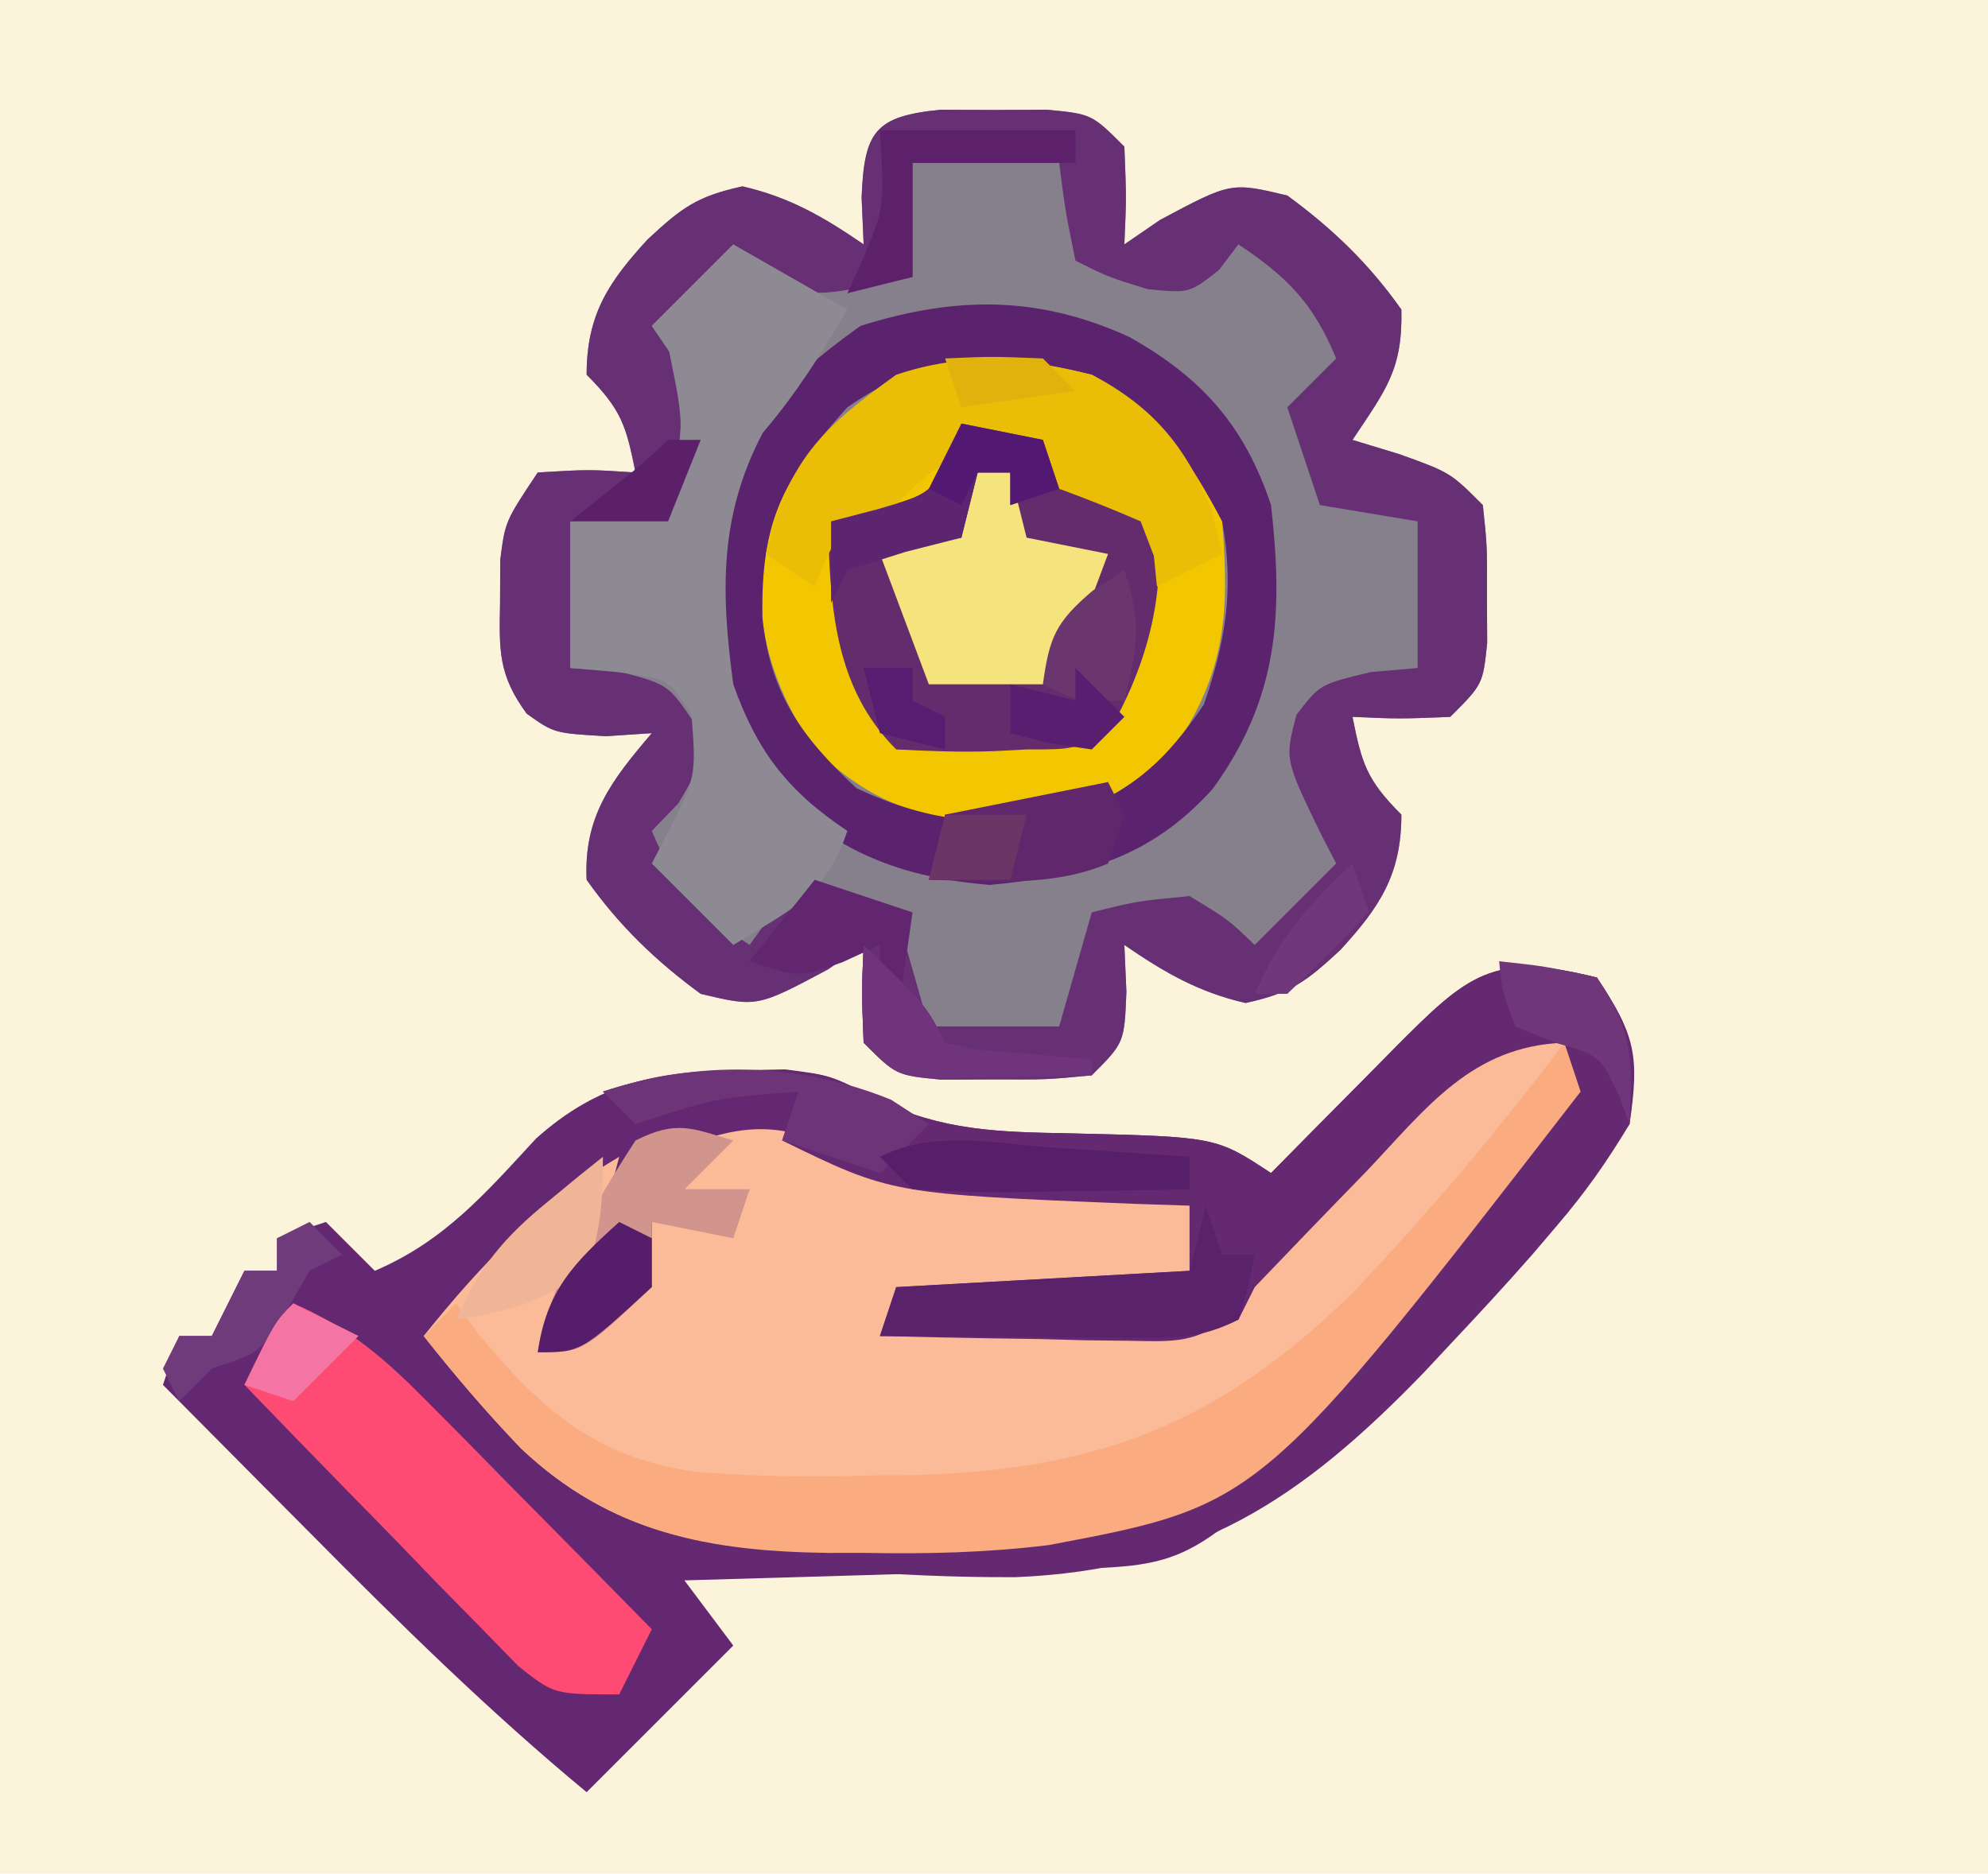
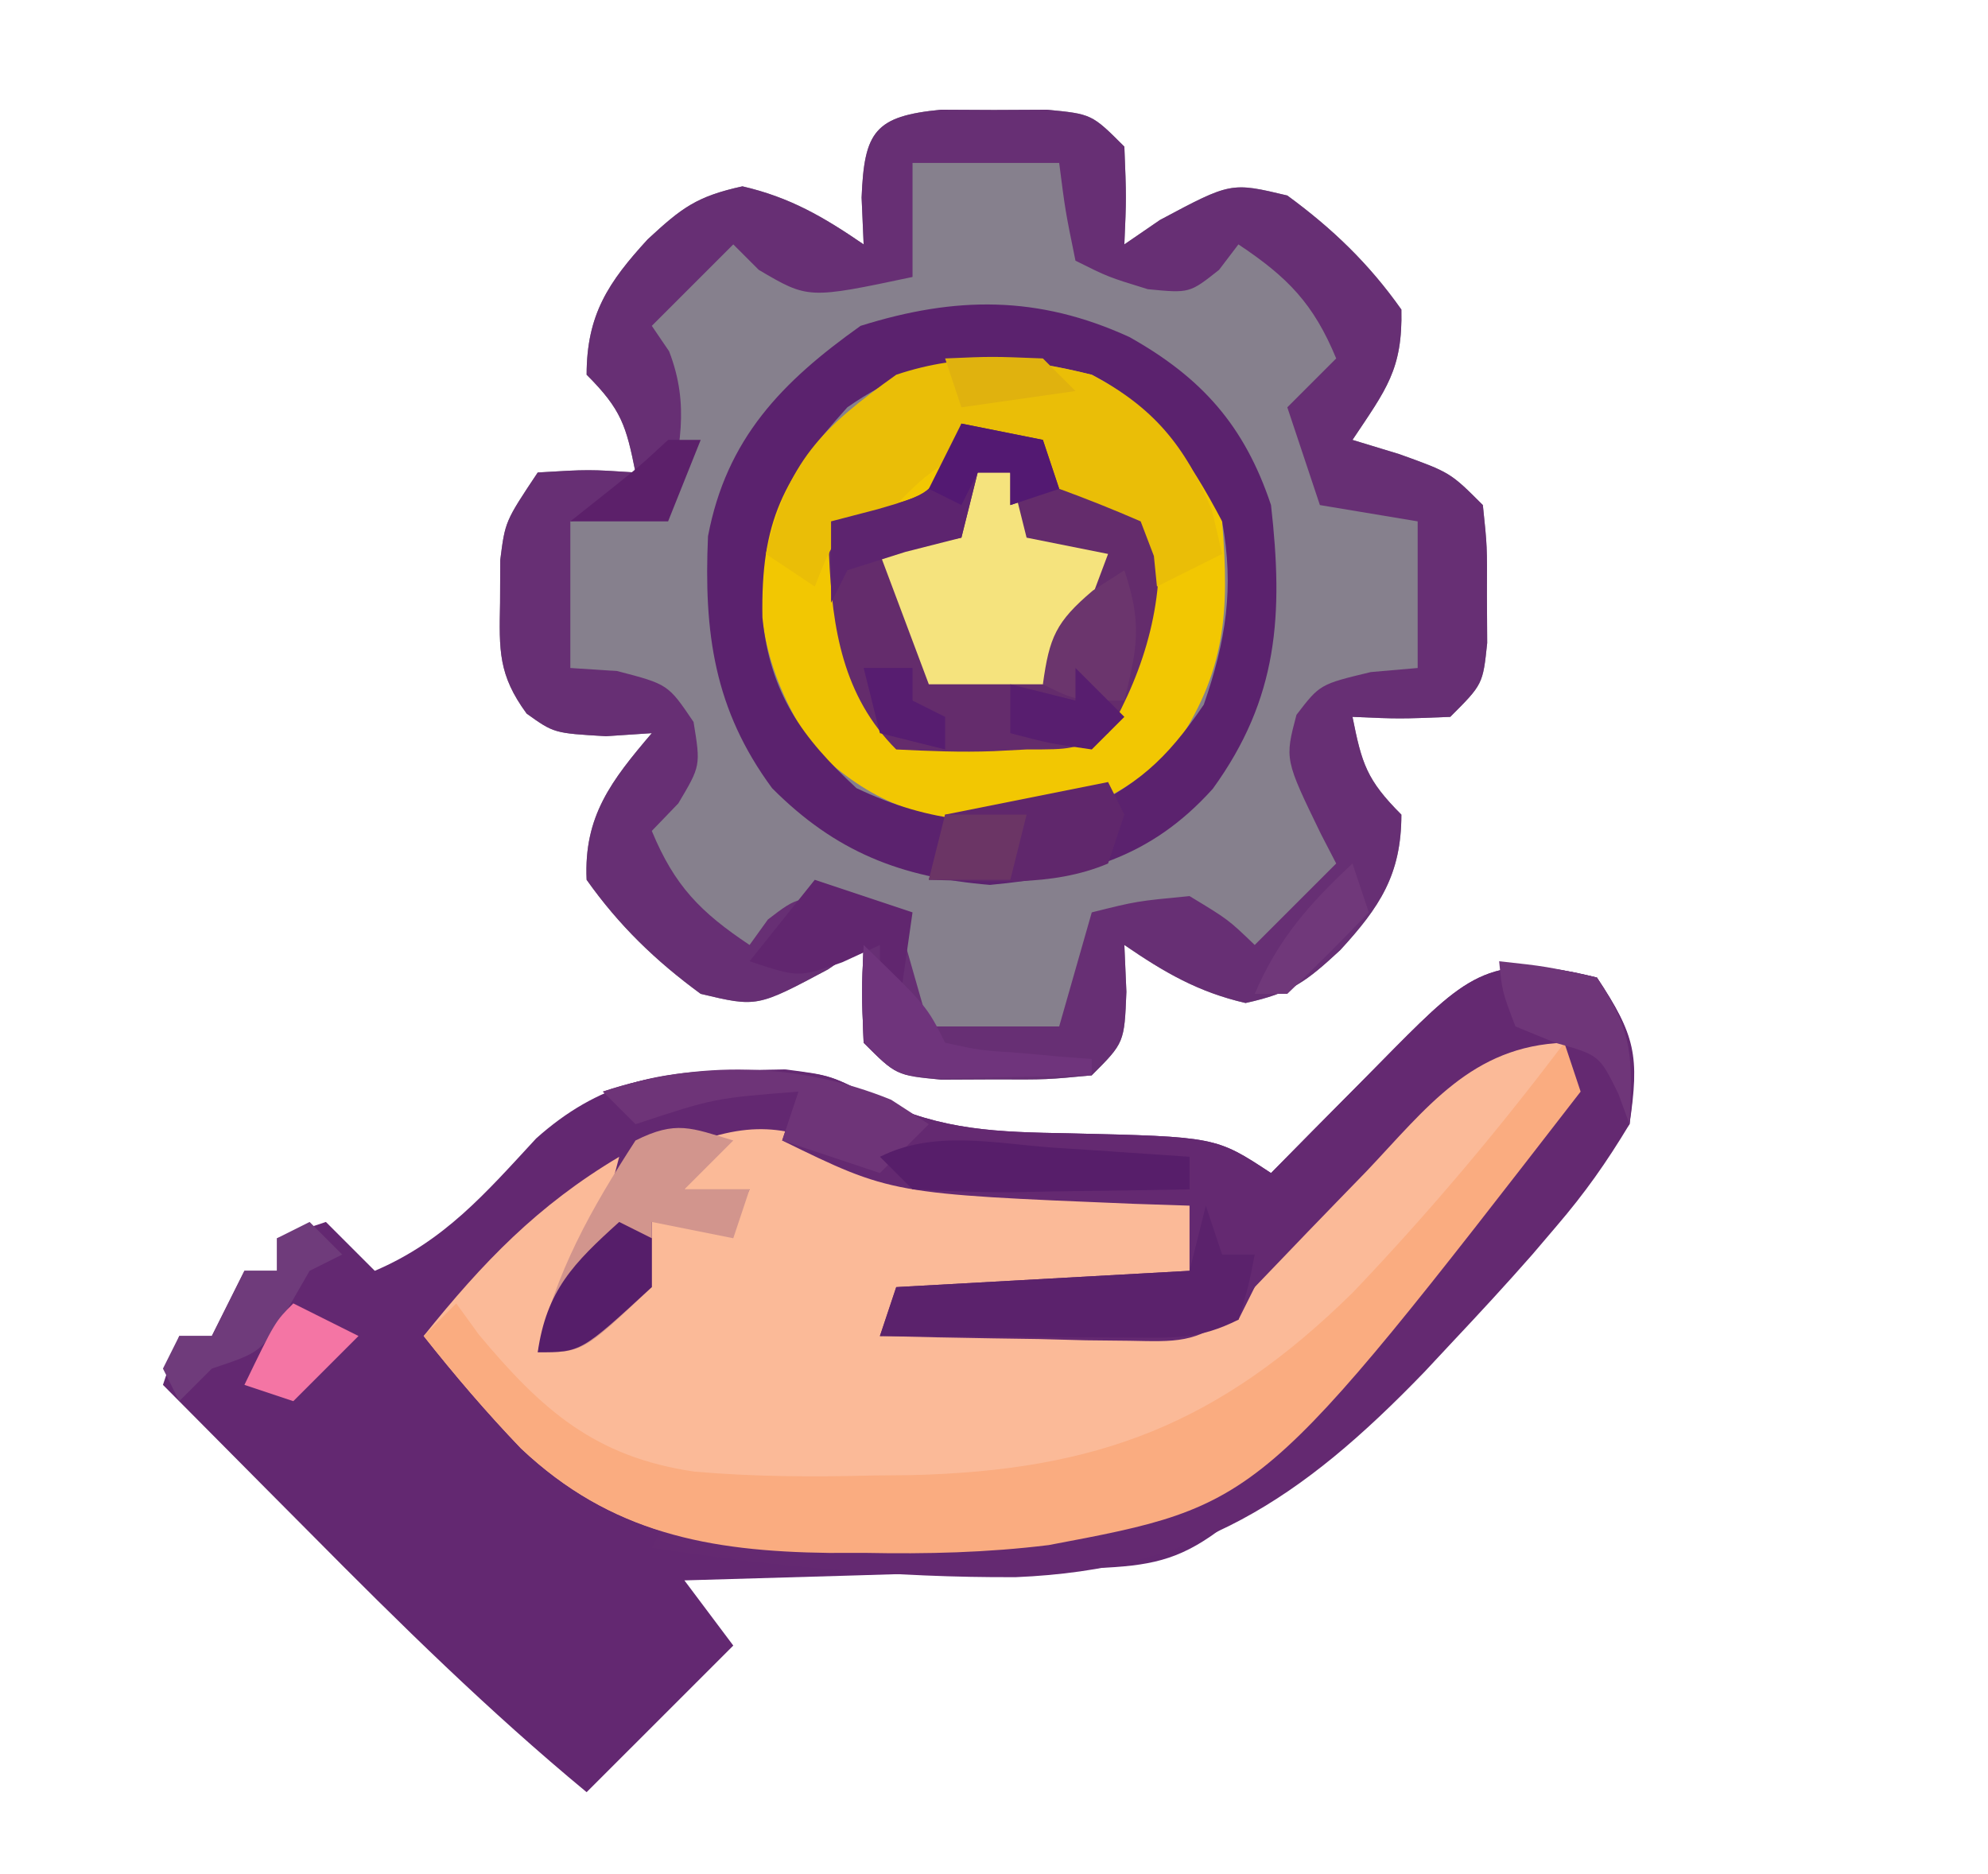
<svg xmlns="http://www.w3.org/2000/svg" version="1.1" width="122" height="115">
-   <path d="M0 0 C40.26 0 80.52 0 122 0 C122 37.95 122 75.9 122 115 C81.74 115 41.48 115 0 115 C0 77.05 0 39.1 0 0 Z " fill="#FCF3DB" transform="translate(0,0)" />
  <path d="M0 0 C1.073 0.005 2.145 0.01 3.25 0.016 C4.859 0.008 4.859 0.008 6.5 0 C9.25 0.266 9.25 0.266 11.25 2.266 C11.375 5.391 11.375 5.391 11.25 8.266 C11.972 7.771 12.694 7.276 13.438 6.766 C17.793 4.443 17.793 4.443 21.25 5.266 C24.016 7.289 26.273 9.461 28.25 12.266 C28.334 15.947 27.31 17.175 25.25 20.266 C26.199 20.554 27.148 20.843 28.125 21.141 C31.25 22.266 31.25 22.266 33.25 24.266 C33.516 26.797 33.516 26.797 33.5 29.766 C33.508 31.235 33.508 31.235 33.516 32.734 C33.25 35.266 33.25 35.266 31.25 37.266 C28.125 37.391 28.125 37.391 25.25 37.266 C25.823 40.133 26.111 41.127 28.25 43.266 C28.25 46.955 26.91 48.951 24.5 51.578 C22.416 53.508 21.51 54.209 18.688 54.828 C15.774 54.156 13.706 52.949 11.25 51.266 C11.291 52.214 11.332 53.163 11.375 54.141 C11.25 57.266 11.25 57.266 9.25 59.266 C6.5 59.531 6.5 59.531 3.25 59.516 C1.641 59.523 1.641 59.523 0 59.531 C-2.75 59.266 -2.75 59.266 -4.75 57.266 C-4.875 54.141 -4.875 54.141 -4.75 51.266 C-5.472 51.761 -6.194 52.256 -6.938 52.766 C-11.293 55.089 -11.293 55.089 -14.75 54.266 C-17.516 52.242 -19.767 50.066 -21.75 47.266 C-21.931 43.363 -20.23 41.177 -17.75 38.266 C-18.678 38.328 -19.606 38.389 -20.562 38.453 C-23.75 38.266 -23.75 38.266 -25.43 37.066 C-27.173 34.689 -27.119 33.188 -27.062 30.266 C-27.059 29.399 -27.055 28.533 -27.051 27.641 C-26.75 25.266 -26.75 25.266 -24.75 22.266 C-21.625 22.078 -21.625 22.078 -18.75 22.266 C-19.323 19.398 -19.611 18.404 -21.75 16.266 C-21.75 12.577 -20.41 10.58 -18 7.953 C-15.916 6.024 -15.01 5.323 -12.188 4.703 C-9.274 5.376 -7.206 6.582 -4.75 8.266 C-4.791 7.317 -4.832 6.368 -4.875 5.391 C-4.713 1.339 -4.071 0.393 0 0 Z " fill="#86808D" transform="translate(57.75,6.734)" />
  <path d="M0 0 C2.368 3.552 2.622 4.814 2 9 C0.188 11.349 -1.491 13.217 -3.617 15.238 C-4.19 15.805 -4.762 16.371 -5.352 16.954 C-7.179 18.755 -9.027 20.533 -10.875 22.312 C-12.112 23.528 -13.348 24.745 -14.582 25.963 C-24.896 36.085 -24.896 36.085 -32.758 36.316 C-33.752 36.348 -33.752 36.348 -34.767 36.379 C-36.886 36.445 -39.006 36.504 -41.125 36.562 C-42.561 36.606 -43.997 36.649 -45.434 36.693 C-48.956 36.8 -52.478 36.902 -56 37 C-55.01 38.32 -54.02 39.64 -53 41 C-55.97 43.97 -58.94 46.94 -62 50 C-67.995 45.038 -73.464 39.652 -78.938 34.125 C-79.812 33.246 -80.687 32.367 -81.588 31.461 C-83.728 29.31 -85.865 27.156 -88 25 C-87.505 23.515 -87.505 23.515 -87 22 C-86.34 22 -85.68 22 -85 22 C-84.34 20.68 -83.68 19.36 -83 18 C-82.34 18 -81.68 18 -81 18 C-81 17.34 -81 16.68 -81 16 C-80.01 15.67 -79.02 15.34 -78 15 C-77.01 15.99 -76.02 16.98 -75 18 C-70.722 16.171 -68.211 13.242 -65.098 9.875 C-61.27 6.454 -57.604 5.709 -52.562 5.688 C-51.656 5.671 -50.75 5.654 -49.816 5.637 C-47 6 -47 6 -44.191 7.484 C-40.147 9.405 -36.791 9.482 -32.375 9.562 C-23.384 9.771 -23.384 9.771 -20 12 C-19.157 11.145 -18.314 10.291 -17.445 9.41 C-16.339 8.294 -15.232 7.178 -14.125 6.062 C-13.569 5.499 -13.014 4.935 -12.441 4.354 C-7.898 -0.217 -6.396 -1.599 0 0 Z " fill="#632871" transform="translate(98,60)" />
  <path d="M0 0 C0.677 0.303 1.354 0.606 2.051 0.918 C0.7 10.65 -12.43 21.707 -19.95 27.48 C-26.618 31.979 -33.995 32.29 -41.824 32.168 C-42.546 32.171 -43.268 32.174 -44.012 32.177 C-51.441 32.101 -57.455 31.034 -62.978 25.82 C-65.099 23.608 -67.048 21.323 -68.949 18.918 C-65.302 14.382 -61.972 10.908 -56.949 7.918 C-58.091 12.398 -59.379 16.063 -61.949 19.918 C-61.165 19.258 -60.382 18.598 -59.574 17.918 C-56.949 15.918 -56.949 15.918 -54.949 15.918 C-54.949 14.598 -54.949 13.278 -54.949 11.918 C-53.299 11.918 -51.649 11.918 -49.949 11.918 C-49.619 11.258 -49.289 10.598 -48.949 9.918 C-50.269 9.918 -51.589 9.918 -52.949 9.918 C-52.619 8.928 -52.289 7.938 -51.949 6.918 C-47.752 5.475 -45.625 6.476 -41.684 8.148 C-35.355 9.93 -28.487 9.703 -21.949 9.918 C-21.567 11.574 -21.235 13.243 -20.949 14.918 C-22.463 16.432 -23.874 16.131 -25.984 16.234 C-26.793 16.276 -27.602 16.318 -28.436 16.361 C-29.286 16.401 -30.136 16.44 -31.012 16.48 C-31.866 16.524 -32.72 16.567 -33.6 16.611 C-35.716 16.718 -37.833 16.818 -39.949 16.918 C-40.279 17.578 -40.609 18.238 -40.949 18.918 C-33.689 18.588 -26.429 18.258 -18.949 17.918 C-18.289 16.598 -17.629 15.278 -16.949 13.918 C-14.836 11.33 -12.479 8.986 -10.137 6.605 C-9.52 5.947 -8.903 5.289 -8.268 4.611 C-3.634 -0.101 -3.634 -0.101 0 0 Z " fill="#FBBA98" transform="translate(94.949,63.082)" />
  <path d="M0 0 C1.073 0.005 2.145 0.01 3.25 0.016 C4.859 0.008 4.859 0.008 6.5 0 C9.25 0.266 9.25 0.266 11.25 2.266 C11.375 5.391 11.375 5.391 11.25 8.266 C11.972 7.771 12.694 7.276 13.438 6.766 C17.793 4.443 17.793 4.443 21.25 5.266 C24.016 7.289 26.273 9.461 28.25 12.266 C28.334 15.947 27.31 17.175 25.25 20.266 C26.199 20.554 27.148 20.843 28.125 21.141 C31.25 22.266 31.25 22.266 33.25 24.266 C33.516 26.797 33.516 26.797 33.5 29.766 C33.508 31.235 33.508 31.235 33.516 32.734 C33.25 35.266 33.25 35.266 31.25 37.266 C28.125 37.391 28.125 37.391 25.25 37.266 C25.823 40.133 26.111 41.127 28.25 43.266 C28.25 46.955 26.91 48.951 24.5 51.578 C22.416 53.508 21.51 54.209 18.688 54.828 C15.774 54.156 13.706 52.949 11.25 51.266 C11.291 52.214 11.332 53.163 11.375 54.141 C11.25 57.266 11.25 57.266 9.25 59.266 C6.5 59.531 6.5 59.531 3.25 59.516 C1.641 59.523 1.641 59.523 0 59.531 C-2.75 59.266 -2.75 59.266 -4.75 57.266 C-4.875 54.141 -4.875 54.141 -4.75 51.266 C-5.472 51.761 -6.194 52.256 -6.938 52.766 C-11.293 55.089 -11.293 55.089 -14.75 54.266 C-17.516 52.242 -19.767 50.066 -21.75 47.266 C-21.931 43.363 -20.23 41.177 -17.75 38.266 C-18.678 38.328 -19.606 38.389 -20.562 38.453 C-23.75 38.266 -23.75 38.266 -25.43 37.066 C-27.173 34.689 -27.119 33.188 -27.062 30.266 C-27.059 29.399 -27.055 28.533 -27.051 27.641 C-26.75 25.266 -26.75 25.266 -24.75 22.266 C-21.625 22.078 -21.625 22.078 -18.75 22.266 C-19.323 19.398 -19.611 18.404 -21.75 16.266 C-21.75 12.577 -20.41 10.58 -18 7.953 C-15.916 6.024 -15.01 5.323 -12.188 4.703 C-9.274 5.376 -7.206 6.582 -4.75 8.266 C-4.791 7.317 -4.832 6.368 -4.875 5.391 C-4.713 1.339 -4.071 0.393 0 0 Z M-1.75 3.266 C-1.75 5.576 -1.75 7.886 -1.75 10.266 C-8.15 11.619 -8.15 11.619 -11.188 9.828 C-11.703 9.312 -12.219 8.797 -12.75 8.266 C-14.4 9.916 -16.05 11.566 -17.75 13.266 C-17.224 14.039 -17.224 14.039 -16.688 14.828 C-15.388 18.206 -16.078 20.77 -16.75 24.266 C-18.73 24.596 -20.71 24.926 -22.75 25.266 C-22.75 28.236 -22.75 31.206 -22.75 34.266 C-21.327 34.358 -21.327 34.358 -19.875 34.453 C-16.75 35.266 -16.75 35.266 -15.188 37.578 C-14.75 40.266 -14.75 40.266 -16.125 42.578 C-16.661 43.135 -17.198 43.692 -17.75 44.266 C-16.357 47.633 -14.771 49.252 -11.75 51.266 C-11.379 50.75 -11.008 50.234 -10.625 49.703 C-8.75 48.266 -8.75 48.266 -5.562 48.578 C-4.634 48.805 -3.706 49.032 -2.75 49.266 C-2.09 51.576 -1.43 53.886 -0.75 56.266 C1.89 56.266 4.53 56.266 7.25 56.266 C7.91 53.956 8.57 51.646 9.25 49.266 C12 48.578 12 48.578 15.25 48.266 C17.625 49.703 17.625 49.703 19.25 51.266 C20.9 49.616 22.55 47.966 24.25 46.266 C23.941 45.667 23.631 45.069 23.312 44.453 C21.089 39.875 21.089 39.875 21.812 37.141 C23.25 35.266 23.25 35.266 26.375 34.516 C27.324 34.433 28.273 34.351 29.25 34.266 C29.25 31.296 29.25 28.326 29.25 25.266 C27.27 24.936 25.29 24.606 23.25 24.266 C22.59 22.286 21.93 20.306 21.25 18.266 C22.24 17.276 23.23 16.286 24.25 15.266 C22.857 11.898 21.271 10.28 18.25 8.266 C17.858 8.781 17.466 9.297 17.062 9.828 C15.25 11.266 15.25 11.266 12.688 11.016 C10.25 10.266 10.25 10.266 8.25 9.266 C7.625 6.203 7.625 6.203 7.25 3.266 C4.28 3.266 1.31 3.266 -1.75 3.266 Z " fill="#672F74" transform="translate(57.75,6.734)" />
  <path d="M0 0 C3.657 2.06 6.827 4.896 8 9 C8.45 14.585 8.251 18.232 5 23 C1.479 26.263 -1.304 27.288 -6 27.5 C-10.696 27.288 -13.479 26.263 -17 23 C-20.047 18.531 -20.96 14.286 -20 9 C-15.423 0.337 -9.359 -2.348 0 0 Z " fill="#F2C702" transform="translate(67,23)" />
  <path d="M0 0 C2.362 3.544 2.529 4.823 2 9 C0.582 11.356 -0.727 13.213 -2.492 15.273 C-2.977 15.843 -3.463 16.413 -3.963 17 C-5.566 18.826 -7.209 20.606 -8.875 22.375 C-9.436 22.976 -9.997 23.576 -10.574 24.195 C-18.131 32.026 -24.607 36.338 -35.649 36.802 C-43.145 36.843 -50.595 36.128 -58 35 C-57.67 34.34 -57.34 33.68 -57 33 C-56.222 33.101 -55.444 33.201 -54.643 33.305 C-43.041 34.544 -30.872 35.7 -21.26 28.065 C-18.216 25.399 -15.384 22.583 -12.625 19.625 C-12.08 19.042 -11.535 18.458 -10.974 17.857 C-4.681 11.721 -4.681 11.721 -2 4 C-7.672 4.194 -10.468 8.018 -14.125 11.875 C-14.745 12.513 -15.365 13.151 -16.004 13.809 C-17.158 14.998 -18.309 16.191 -19.454 17.39 C-19.964 17.921 -20.474 18.453 -21 19 C-21.464 19.557 -21.929 20.115 -22.407 20.689 C-24.563 22.464 -25.903 22.346 -28.668 22.293 C-29.561 22.283 -30.453 22.274 -31.373 22.264 C-32.766 22.226 -32.766 22.226 -34.188 22.188 C-35.128 22.174 -36.068 22.16 -37.037 22.146 C-39.359 22.111 -41.679 22.062 -44 22 C-43.67 21.01 -43.34 20.02 -43 19 C-37.06 18.67 -31.12 18.34 -25 18 C-25 16.68 -25 15.36 -25 14 C-26.134 13.963 -27.269 13.925 -28.438 13.887 C-43.299 13.279 -43.299 13.279 -50 10 C-49.67 9.01 -49.34 8.02 -49 7 C-54.169 7.406 -54.169 7.406 -59 9 C-59.66 8.34 -60.32 7.68 -61 7 C-57.999 6 -55.829 5.802 -52.688 5.75 C-51.301 5.711 -51.301 5.711 -49.887 5.672 C-47 6 -47 6 -44.184 7.48 C-40.143 9.409 -36.791 9.482 -32.375 9.562 C-23.384 9.771 -23.384 9.771 -20 12 C-19.157 11.145 -18.314 10.291 -17.445 9.41 C-16.339 8.294 -15.232 7.178 -14.125 6.062 C-13.569 5.499 -13.014 4.935 -12.441 4.354 C-7.898 -0.217 -6.396 -1.599 0 0 Z " fill="#642971" transform="translate(98,60)" />
  <path d="M0 0 C4.445 2.497 7.064 5.441 8.688 10.312 C9.447 17.032 9.147 22.156 5.117 27.723 C1.221 32.055 -2.996 33.09 -8.562 33.625 C-14.022 33.17 -18.027 31.609 -21.93 27.688 C-25.491 22.859 -26.125 18.14 -25.863 12.223 C-24.73 6.235 -21.338 2.753 -16.5 -0.688 C-10.674 -2.515 -5.607 -2.568 0 0 Z M-17.312 4.312 C-21.246 8.671 -22.631 11.273 -22.523 17.219 C-22.055 21.872 -20.109 24.575 -16.75 27.688 C-12.135 29.869 -8.333 30.112 -3.312 29.312 C0.486 27.517 2.208 26.016 4.562 22.562 C5.924 18.63 6.434 15.424 5.688 11.312 C3.661 7.476 1.587 4.315 -2.312 2.312 C-8.075 0.891 -12.278 0.8 -17.312 4.312 Z " fill="#5B226E" transform="translate(69.312,20.688)" />
  <path d="M0 0 C1.65 0.33 3.3 0.66 5 1 C5.33 1.99 5.66 2.98 6 4 C6.804 4.144 7.609 4.289 8.438 4.438 C11 5 11 5 12 6 C12.562 10.636 11.322 14.993 9 19 C6.812 20 6.812 20 4 20 C2.995 20.052 2.995 20.052 1.969 20.105 C-0.02 20.181 -2.013 20.098 -4 20 C-7.265 16.735 -7.932 12.59 -8.125 8.062 C-8.084 7.382 -8.043 6.701 -8 6 C-7.051 5.753 -6.103 5.505 -5.125 5.25 C-1.913 4.314 -1.913 4.314 -0.625 1.875 C-0.419 1.256 -0.212 0.637 0 0 Z " fill="#642C6C" transform="translate(59,26)" />
-   <path d="M0 0 C3.465 1.98 3.465 1.98 7 4 C5.4 6.72 3.868 9.154 1.812 11.562 C-0.875 16.659 -0.764 21.352 0 27 C1.452 31.1 3.333 33.556 7 36 C5.667 40 3.504 40.838 0 43 C-1.65 41.35 -3.3 39.7 -5 38 C-4.691 37.402 -4.381 36.804 -4.062 36.188 C-2.276 32.67 -2.276 32.67 -2.562 28.875 C-3.943 26.667 -3.943 26.667 -7.125 26.25 C-8.548 26.126 -8.548 26.126 -10 26 C-10 23.03 -10 20.06 -10 17 C-8.02 16.67 -6.04 16.34 -4 16 C-2.983 11.222 -2.983 11.222 -3.938 6.562 C-4.288 6.047 -4.639 5.531 -5 5 C-3.35 3.35 -1.7 1.7 0 0 Z " fill="#8D8A93" transform="translate(45,15)" />
  <path d="M0 0 C0.495 1.485 0.495 1.485 1 3 C-18.643 28.381 -18.643 28.381 -31.641 30.833 C-35.422 31.3 -39.132 31.387 -42.938 31.312 C-44.018 31.314 -44.018 31.314 -45.12 31.315 C-52.533 31.218 -58.518 30.096 -64.024 24.898 C-66.146 22.686 -68.097 20.403 -70 18 C-69.34 17.34 -68.68 16.68 -68 16 C-67.542 16.632 -67.085 17.263 -66.614 17.914 C-62.756 22.533 -59.497 25.432 -53.379 26.325 C-49.72 26.641 -46.107 26.659 -42.438 26.562 C-41.67 26.555 -40.902 26.548 -40.112 26.54 C-28.627 26.269 -21.184 23.403 -12.975 15.326 C-8.338 10.463 -4.043 5.367 0 0 Z " fill="#FAAC80" transform="translate(96,64)" />
-   <path d="M0 0 C3.466 1.487 5.69 3.457 8.328 6.133 C9.127 6.938 9.927 7.744 10.75 8.574 C11.575 9.416 12.4 10.258 13.25 11.125 C14.09 11.974 14.931 12.824 15.797 13.699 C17.869 15.795 19.937 17.895 22 20 C21.34 21.32 20.68 22.64 20 24 C16 24 16 24 13.802 22.256 C13.027 21.46 12.252 20.664 11.453 19.844 C10.609 18.987 9.764 18.129 8.895 17.246 C8.022 16.34 7.149 15.434 6.25 14.5 C5.362 13.594 4.474 12.688 3.559 11.754 C1.363 9.511 -0.822 7.26 -3 5 C-1.125 1.125 -1.125 1.125 0 0 Z " fill="#FD4B73" transform="translate(18,80)" />
  <path d="M0 0 C3.762 1.976 5.733 4.357 7.375 8.312 C7.581 9.199 7.787 10.086 8 11 C6.02 11.99 6.02 11.99 4 13 C3.938 12.381 3.876 11.762 3.812 11.125 C3.544 10.424 3.276 9.723 3 9 C1.354 8.283 -0.314 7.617 -2 7 C-2.66 6.01 -3.32 5.02 -4 4 C-7.785 4.512 -9.441 5.208 -12 8 C-12.99 8.33 -13.98 8.66 -15 9 C-16.209 11 -16.209 11 -17 13 C-17.99 12.34 -18.98 11.68 -20 11 C-18.678 5.314 -16.597 3.284 -12 0 C-7.798 -1.401 -4.278 -1.059 0 0 Z " fill="#EABE07" transform="translate(67,23)" />
  <path d="M0 0 C0.66 0 1.32 0 2 0 C2.33 1.32 2.66 2.64 3 4 C4.65 4.33 6.3 4.66 8 5 C7.01 7.64 6.02 10.28 5 13 C2.36 13 -0.28 13 -3 13 C-3.99 10.36 -4.98 7.72 -6 5 C-4.35 4.67 -2.7 4.34 -1 4 C-0.67 2.68 -0.34 1.36 0 0 Z " fill="#F5E37D" transform="translate(60,29)" />
  <path d="M0 0 C0.33 0.99 0.66 1.98 1 3 C1.66 3 2.32 3 3 3 C2.625 4.938 2.625 4.938 2 7 C-0.401 8.2 -1.894 8.115 -4.57 8.098 C-5.466 8.094 -6.362 8.091 -7.285 8.088 C-8.222 8.08 -9.159 8.071 -10.125 8.062 C-11.07 8.058 -12.015 8.053 -12.988 8.049 C-15.326 8.037 -17.663 8.021 -20 8 C-19.67 7.01 -19.34 6.02 -19 5 C-13.06 4.67 -7.12 4.34 -1 4 C-0.67 2.68 -0.34 1.36 0 0 Z " fill="#5B226C" transform="translate(74,74)" />
  <path d="M0 0 C-1.485 1.485 -1.485 1.485 -3 3 C-1.68 3 -0.36 3 1 3 C0.67 3.99 0.34 4.98 0 6 C-1.65 5.67 -3.3 5.34 -5 5 C-5 6.32 -5 7.64 -5 9 C-9.222 13 -9.222 13 -12 13 C-10.959 8.142 -8.693 4.152 -6 0 C-3.509 -1.245 -2.589 -0.777 0 0 Z " fill="#D2958D" transform="translate(45,70)" />
  <path d="M0 0 C1.65 0.33 3.3 0.66 5 1 C5.33 1.99 5.66 2.98 6 4 C5.01 4.33 4.02 4.66 3 5 C3 4.34 3 3.68 3 3 C2.34 3 1.68 3 1 3 C0.67 4.32 0.34 5.64 0 7 C-1.134 7.289 -2.269 7.577 -3.438 7.875 C-4.613 8.246 -5.789 8.617 -7 9 C-7.33 9.66 -7.66 10.32 -8 11 C-8 9.35 -8 7.7 -8 6 C-7.051 5.753 -6.103 5.505 -5.125 5.25 C-1.913 4.314 -1.913 4.314 -0.625 1.875 C-0.419 1.256 -0.212 0.637 0 0 Z " fill="#5D246F" transform="translate(59,26)" />
  <path d="M0 0 C0.33 0.66 0.66 1.32 1 2 C0.67 2.99 0.34 3.98 0 5 C-3.49 6.477 -7.274 6.072 -11 6 C-10.67 4.68 -10.34 3.36 -10 2 C-6.7 1.34 -3.4 0.68 0 0 Z " fill="#60276C" transform="translate(68,48)" />
-   <path d="M0 0 C3.96 0 7.92 0 12 0 C12 0.66 12 1.32 12 2 C8.7 2 5.4 2 2 2 C2 4.31 2 6.62 2 9 C0.68 9.33 -0.64 9.66 -2 10 C-1.67 9.278 -1.34 8.556 -1 7.812 C0.279 4.712 0.279 4.712 0 0 Z " fill="#5D216B" transform="translate(54,8)" />
  <path d="M0 0 C0.763 0.495 1.526 0.99 2.312 1.5 C1.323 2.49 0.333 3.48 -0.688 4.5 C-2.667 3.84 -4.647 3.18 -6.688 2.5 C-6.357 1.51 -6.027 0.52 -5.688 -0.5 C-10.857 -0.094 -10.857 -0.094 -15.688 1.5 C-16.348 0.84 -17.008 0.18 -17.688 -0.5 C-11.851 -2.445 -5.675 -2.308 0 0 Z " fill="#6E3478" transform="translate(54.688,67.5)" />
  <path d="M0 0 C0.802 0.052 1.604 0.104 2.43 0.158 C4.412 0.288 6.393 0.425 8.375 0.562 C8.375 1.222 8.375 1.883 8.375 2.562 C5.583 2.616 2.792 2.656 0 2.688 C-0.794 2.704 -1.588 2.721 -2.406 2.738 C-4.48 2.756 -6.554 2.666 -8.625 2.562 C-9.285 1.903 -9.945 1.242 -10.625 0.562 C-7.297 -1.102 -3.628 -0.256 0 0 Z " fill="#571E6A" transform="translate(64.625,70.438)" />
-   <path d="M0 0 C0 2.679 -0.114 4.503 -1 7 C-3.918 8.945 -5.625 9.453 -9 10 C-7.618 6.79 -6.076 4.951 -3.375 2.75 C-2.743 2.229 -2.112 1.708 -1.461 1.172 C-0.738 0.592 -0.738 0.592 0 0 Z " fill="#F0B596" transform="translate(37,71)" />
  <path d="M0 0 C1.98 0.66 3.96 1.32 6 2 C5.67 4.31 5.34 6.62 5 9 C4.67 9 4.34 9 4 9 C4 7.35 4 5.7 4 4 C2.855 4.526 2.855 4.526 1.688 5.062 C-1 6 -1 6 -4 5 C-2.68 3.35 -1.36 1.7 0 0 Z " fill="#61266F" transform="translate(50,54)" />
  <path d="M0 0 C0.66 0.66 1.32 1.32 2 2 C1.01 2.495 1.01 2.495 0 3 C-0.474 3.825 -0.949 4.65 -1.438 5.5 C-3 8 -3 8 -6 9 C-6.66 9.66 -7.32 10.32 -8 11 C-8.33 10.34 -8.66 9.68 -9 9 C-8.67 8.34 -8.34 7.68 -8 7 C-7.34 7 -6.68 7 -6 7 C-5.34 5.68 -4.68 4.36 -4 3 C-3.34 3 -2.68 3 -2 3 C-2 2.34 -2 1.68 -2 1 C-1.34 0.67 -0.68 0.34 0 0 Z " fill="#6F3B7B" transform="translate(19,75)" />
  <path d="M0 0 C2.875 0.312 2.875 0.312 6 1 C8.29 4.435 8.178 5.985 8 10 C7.66 9.072 7.66 9.072 7.312 8.125 C6.147 5.761 6.147 5.761 3.438 5 C2.633 4.67 1.829 4.34 1 4 C0.188 1.875 0.188 1.875 0 0 Z " fill="#6F3679" transform="translate(92,59)" />
  <path d="M0 0 C3.875 3.75 3.875 3.75 5 6 C7.126 6.467 7.126 6.467 9.562 6.625 C10.389 6.7 11.215 6.775 12.066 6.852 C12.704 6.901 13.343 6.95 14 7 C14 7.33 14 7.66 14 8 C12.042 8.054 10.084 8.093 8.125 8.125 C7.034 8.148 5.944 8.171 4.82 8.195 C2 8 2 8 0 6 C-0.125 2.875 -0.125 2.875 0 0 Z " fill="#6F347C" transform="translate(53,58)" />
  <path d="M0 0 C0.66 0.33 1.32 0.66 2 1 C2 1.99 2 2.98 2 4 C-2.343 8 -2.343 8 -5 8 C-4.458 4.204 -2.799 2.528 0 0 Z " fill="#561E6A" transform="translate(38,75)" />
  <path d="M0 0 C1.65 0.33 3.3 0.66 5 1 C5.33 1.99 5.66 2.98 6 4 C5.01 4.33 4.02 4.66 3 5 C3 4.34 3 3.68 3 3 C2.34 3 1.68 3 1 3 C0.67 3.66 0.34 4.32 0 5 C-0.66 4.67 -1.32 4.34 -2 4 C-1.34 2.68 -0.68 1.36 0 0 Z " fill="#531972" transform="translate(59,26)" />
  <path d="M0 0 C1.097 3.29 0.8 4.713 0 8 C-3 8 -3 8 -5 7 C-4.602 4.114 -4.21 3.178 -1.938 1.25 C-1.298 0.838 -0.659 0.425 0 0 Z " fill="#6B356D" transform="translate(69,35)" />
  <path d="M0 0 C1.32 0.66 2.64 1.32 4 2 C2.68 3.32 1.36 4.64 0 6 C-0.99 5.67 -1.98 5.34 -3 5 C-1.125 1.125 -1.125 1.125 0 0 Z " fill="#F475A4" transform="translate(18,80)" />
  <path d="M0 0 C0.99 0.99 1.98 1.98 3 3 C2.34 3.66 1.68 4.32 1 5 C-1.625 4.625 -1.625 4.625 -4 4 C-4 3.01 -4 2.02 -4 1 C-2.02 1.495 -2.02 1.495 0 2 C0 1.34 0 0.68 0 0 Z " fill="#581E6F" transform="translate(66,41)" />
  <path d="M0 0 C1.65 0 3.3 0 5 0 C4.67 1.32 4.34 2.64 4 4 C2.35 4 0.7 4 -1 4 C-0.67 2.68 -0.34 1.36 0 0 Z " fill="#6B3565" transform="translate(58,50)" />
  <path d="M0 0 C0.33 0.99 0.66 1.98 1 3 C-0.623 4.709 -2.293 6.374 -4 8 C-4.66 8 -5.32 8 -6 8 C-4.557 4.634 -2.667 2.49 0 0 Z " fill="#70387A" transform="translate(83,53)" />
  <path d="M0 0 C0.66 0 1.32 0 2 0 C1.34 1.65 0.68 3.3 0 5 C-1.98 5 -3.96 5 -6 5 C-5.196 4.361 -4.391 3.721 -3.562 3.062 C-1.725 1.594 -1.725 1.594 0 0 Z " fill="#5C206A" transform="translate(41,27)" />
  <path d="M0 0 C0.99 0 1.98 0 3 0 C3 0.66 3 1.32 3 2 C3.66 2.33 4.32 2.66 5 3 C5 3.66 5 4.32 5 5 C3.68 4.67 2.36 4.34 1 4 C0.67 2.68 0.34 1.36 0 0 Z " fill="#571D70" transform="translate(53,41)" />
  <path d="M0 0 C2.875 -0.125 2.875 -0.125 6 0 C6.66 0.66 7.32 1.32 8 2 C5.69 2.33 3.38 2.66 1 3 C0.67 2.01 0.34 1.02 0 0 Z " fill="#E0B20E" transform="translate(58,22)" />
</svg>